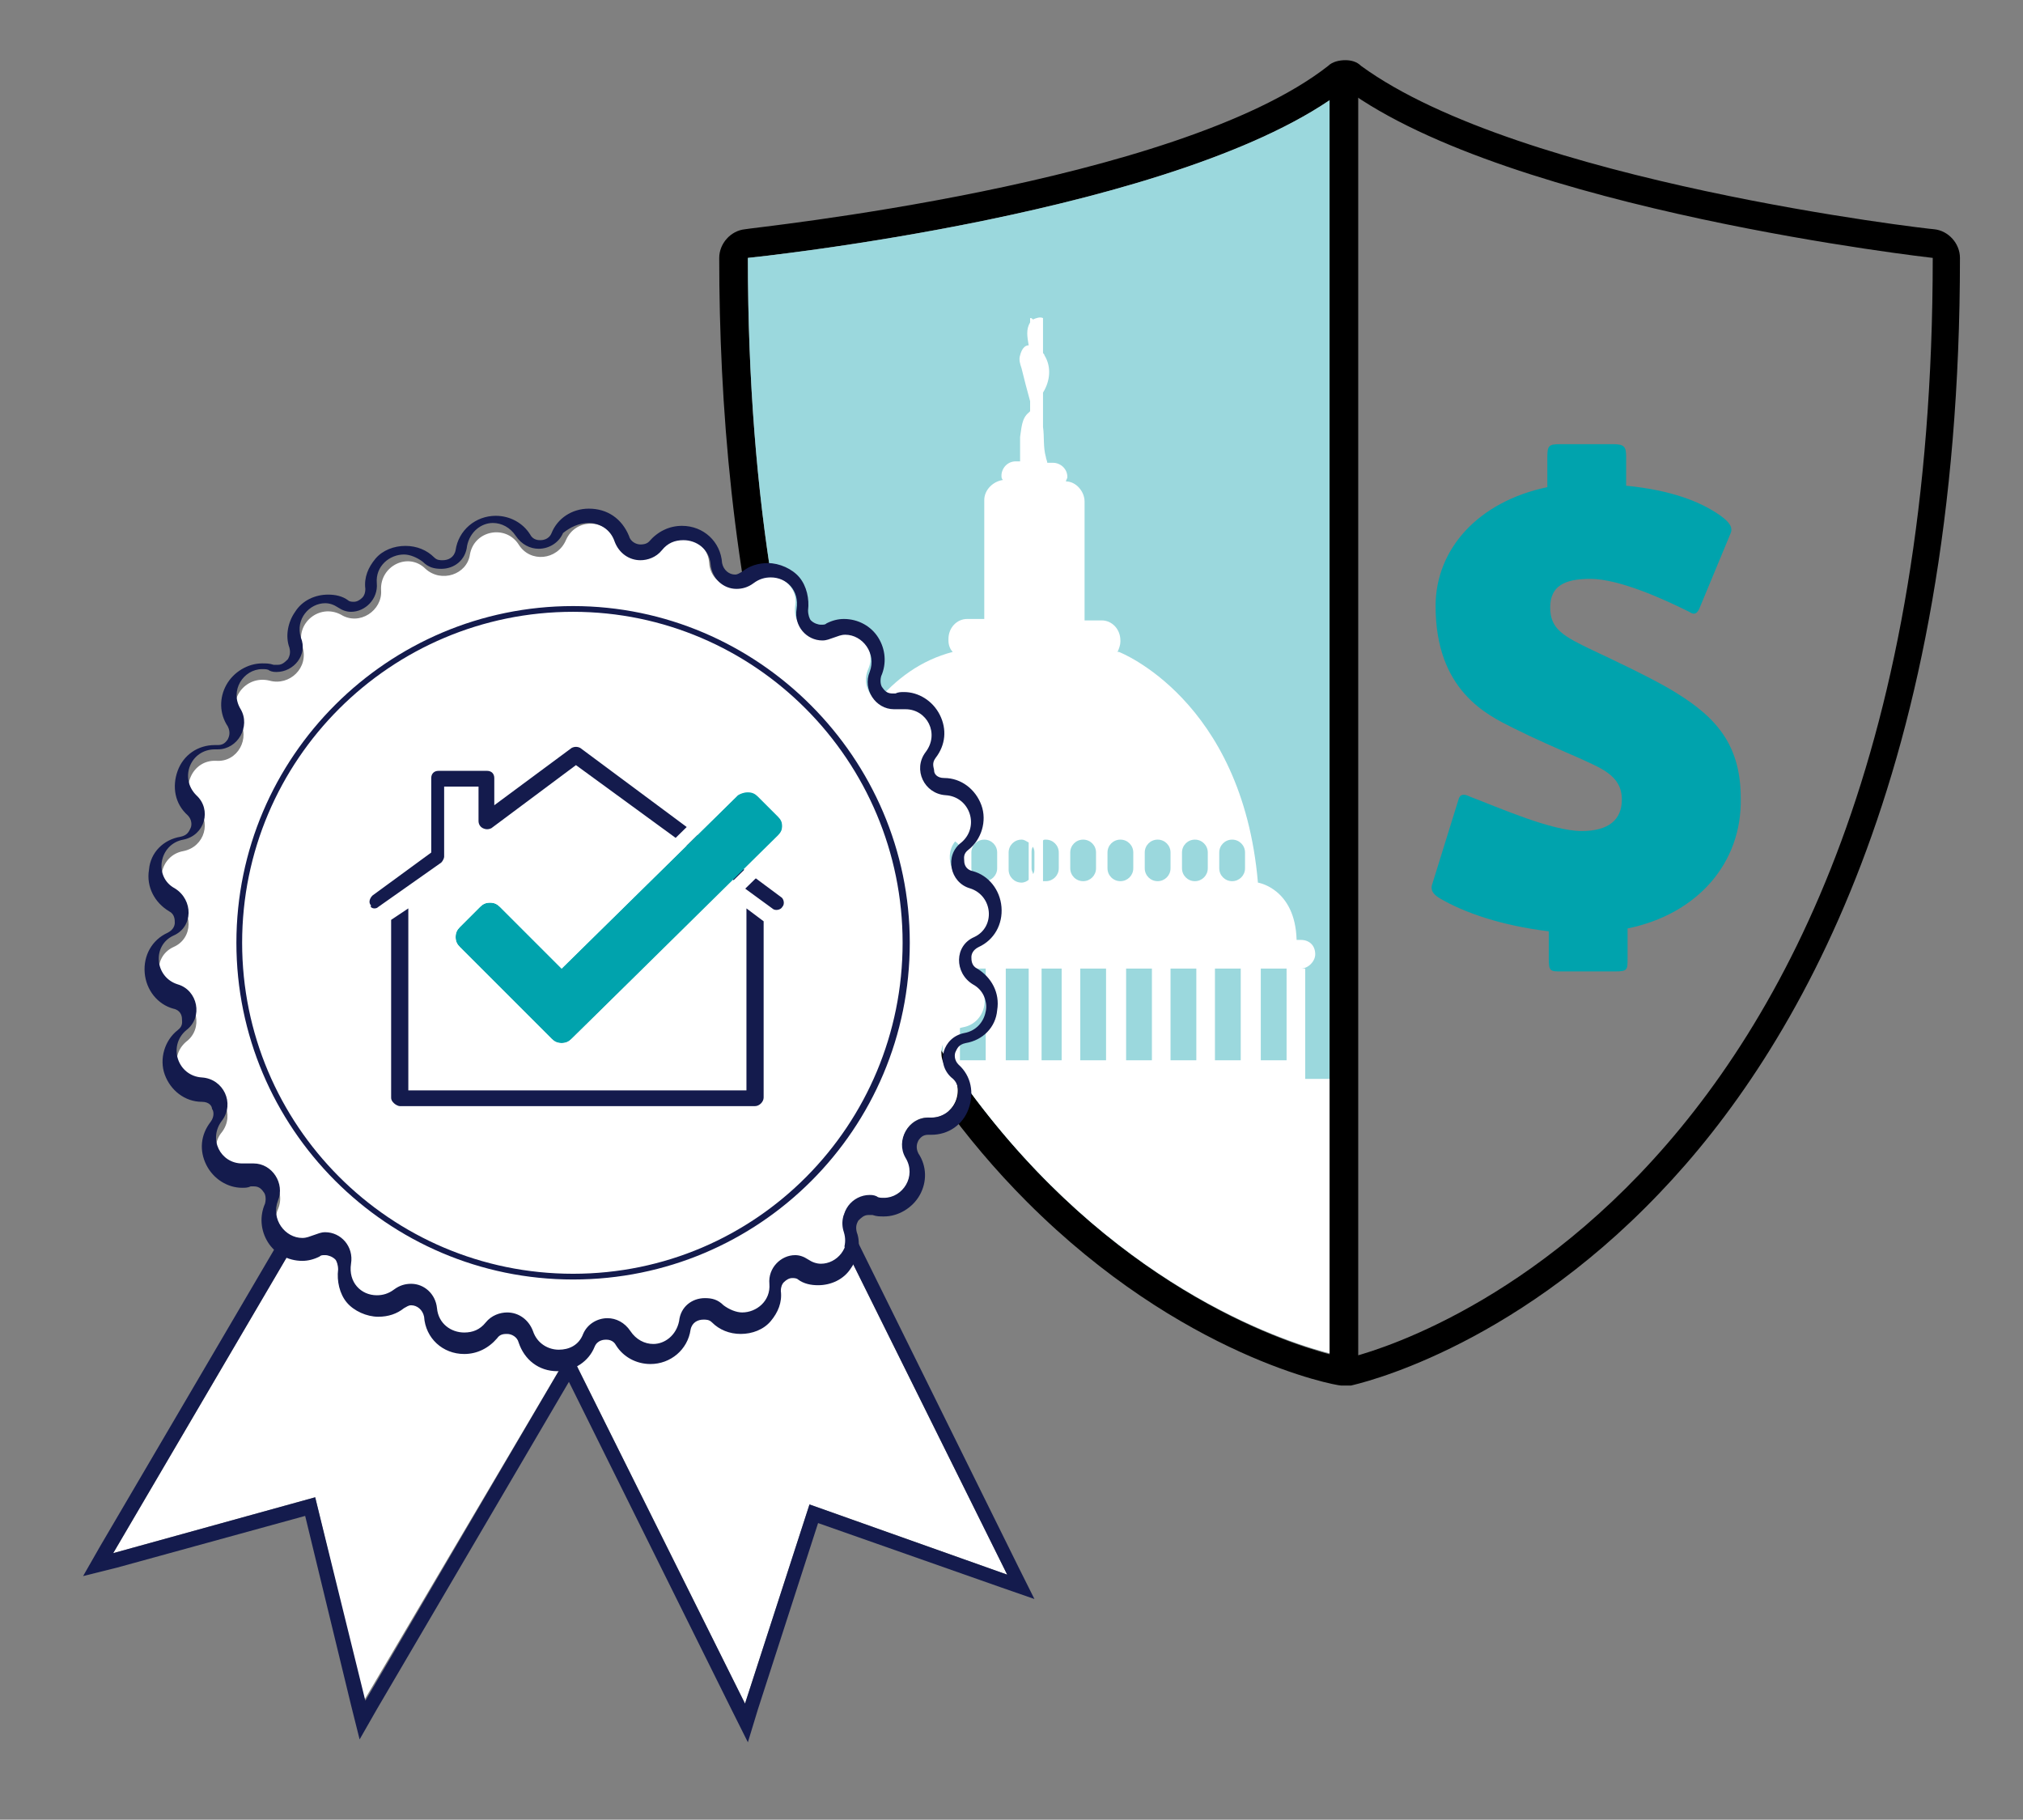
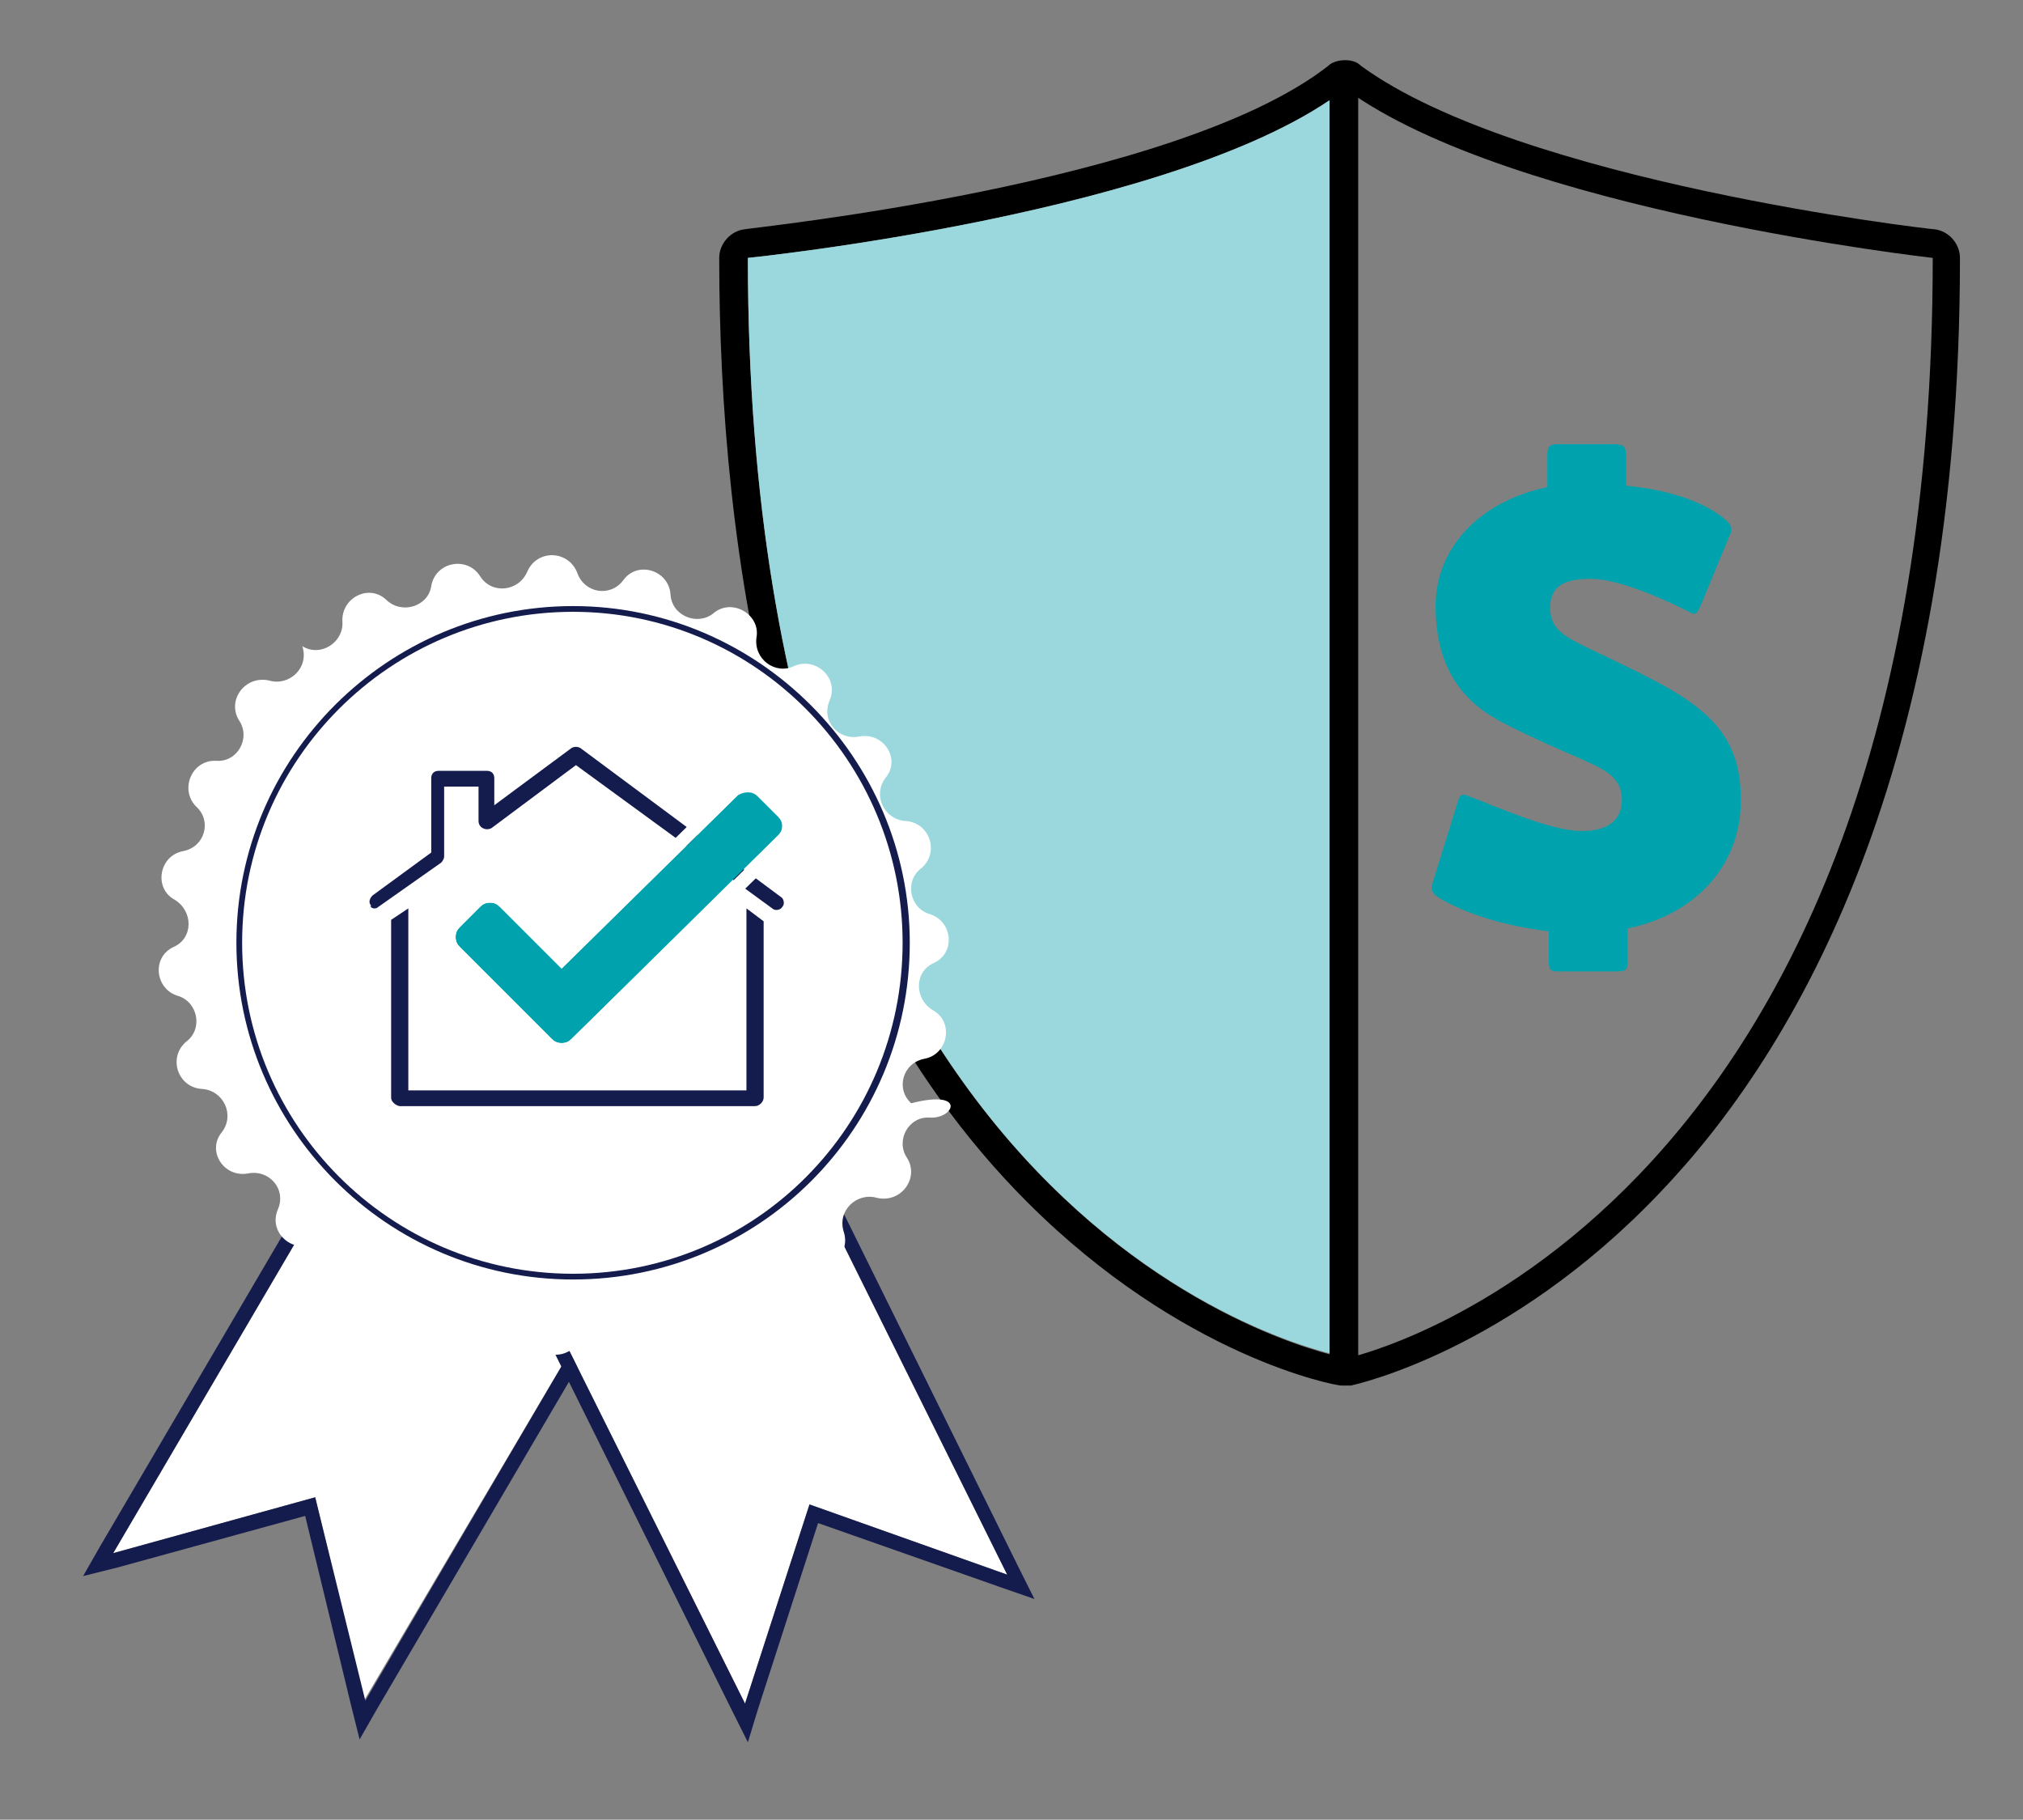
<svg xmlns="http://www.w3.org/2000/svg" xmlns:xlink="http://www.w3.org/1999/xlink" version="1.1" id="Layer_1" x="0px" y="0px" viewBox="0 0 141.2 127" style="enable-background:new 0 0 141.2 127;" xml:space="preserve">
  <rect x="0" y="0" width="141.2" height="127" fill="#808080" stroke="none" />
  <style type="text/css">
	.st0{fill:#00A3AD;}
	.st1{fill:#141B4D;}
	.st2{fill:#FFFFFF;}
	.st3{fill:#9BD8DD;}
	.st4{clip-path:url(#SVGID_2_);fill:#FFFFFF;}
</style>
  <g>
    <g>
      <path class="st0" d="M154.8,268c-15.2,0-27.6-12.4-27.6-27.6s12.4-27.6,27.6-27.6c15.2,0,27.6,12.4,27.6,27.6S170,268,154.8,268z" />
      <path class="st1" d="M154.8,213.8c14.7,0,26.6,11.9,26.6,26.6c0,14.7-11.9,26.6-26.6,26.6c-14.7,0-26.6-11.9-26.6-26.6    C128.2,225.7,140.1,213.8,154.8,213.8 M154.8,211.8c-15.8,0-28.6,12.8-28.6,28.6s12.8,28.6,28.6,28.6c15.8,0,28.6-12.8,28.6-28.6    S170.6,211.8,154.8,211.8L154.8,211.8z" />
    </g>
    <g>
      <path class="st2" d="M168.8,230.1c0,1.4-0.6,2.7-1.9,4l-0.2,0.2l-10.8,11.4c-2.3,2.4-4.3,4.3-5.9,5.6c-1.6,1.3-2.8,2-3.4,2    c-0.7,0-1.6-0.3-2.6-1c-1-0.7-1.7-1.3-2-2c-0.3-0.6-0.5-1.8-0.7-3.7s-0.3-3.9-0.3-6.1c0-1.2,0.5-2.3,1.5-3.3s2.1-1.5,3.3-1.5    c1.2,0,1.8,1.1,2.1,3.2c0,0.2,0,0.4,0.1,0.5c0.2,1.6,0.4,2.8,0.6,3.4s0.6,1,1,1c0.2,0,0.5-0.2,1-0.6c0.5-0.4,1.1-0.9,1.7-1.6    l11.1-11c0.9-0.9,1.8-1.6,2.5-2.1c0.7-0.5,1.4-0.7,1.9-0.7c0.4,0,0.7,0.1,0.8,0.4c0.2,0.3,0.2,0.8,0.2,1.5V230.1z" />
    </g>
  </g>
  <g>
    <path d="M93.9,6.2c11.6,8.5,41,11.8,41,11.8c0,68.1-40.9,76.8-40.9,76.8S52.2,87.6,52.2,18C52.2,18,82.7,14.9,93.9,6.2 M93.9,4.2   c-0.4,0-0.9,0.1-1.2,0.4C82.1,12.9,52.3,15.9,52,16c-1,0.1-1.8,1-1.8,2c0,20.2,3.7,48.1,21.5,65.9c10.8,10.8,21.5,12.8,21.9,12.8   c0.1,0,0.2,0,0.3,0c0.1,0,0.3,0,0.4,0c0.4-0.1,11-2.4,21.5-13.4c9.6-10,21-29.5,21-65.3c0-1-0.8-1.9-1.8-2c-0.3,0-28.9-3.3-40-11.4   C94.7,4.3,94.3,4.2,93.9,4.2L93.9,4.2z" />
    <path class="st3" d="M52.2,18c0,68,39.9,76.4,41.7,76.7V6.2C82.7,14.9,52.2,18,52.2,18z" />
    <g>
      <defs>
        <path id="SVGID_1_" d="M52.2,18c0,68,39.9,76.4,41.7,76.7V6.2C82.7,14.9,52.2,18,52.2,18z" />
      </defs>
      <clipPath id="SVGID_2_">
        <use xlink:href="#SVGID_1_" style="overflow:visible;" />
      </clipPath>
-       <path class="st4" d="M91.1,75.3V74v-6.4h-0.3c0.5,0,1-0.5,1-1c0-0.6-0.4-1-1-1h-0.3c-0.1-3.6-2.7-4-2.7-4    c-1.1-12.8-9.7-16.1-9.7-16.1h-0.1c0.1-0.2,0.2-0.5,0.2-0.7v-0.1c0-0.8-0.6-1.4-1.3-1.4h-1.2c0,0,0-0.1,0-0.1V35    c0-0.7-0.6-1.4-1.3-1.4c0-0.1,0.1-0.2,0.1-0.3c0-0.6-0.5-1-1-1h-0.4c0-0.1-0.1-0.3-0.1-0.4c-0.2-0.7-0.1-1.4-0.2-2.1v-2.4    c0.5-0.8,0.6-1.8,0.1-2.6c0-0.1-0.1-0.1-0.1-0.2v-2.4c-0.2-0.1-0.5,0-0.7,0.1c-0.1-0.1-0.1-0.1-0.2-0.1v0.3c0,0,0,0,0,0    c-0.3,0.5-0.2,1-0.1,1.6c-0.3,0-0.5,0.3-0.6,0.7c-0.1,0.3,0,0.6,0.1,0.9c0.2,0.8,0.4,1.6,0.6,2.3v0.7c0,0-0.1,0.1-0.1,0.1    c-0.5,0.4-0.5,1.1-0.6,1.7c0,0.6,0,1.2,0,1.7h-0.3c-0.6,0-1,0.5-1,1c0,0.1,0,0.2,0.1,0.3c-0.7,0.1-1.3,0.7-1.3,1.4v8.2    c0,0,0,0.1,0,0.1h-1.2c-0.7,0-1.3,0.6-1.3,1.4v0.1c0,0.3,0.1,0.6,0.3,0.8c-8.9,2.3-10.4,16.6-10.4,16.6c-2.1,0-2.1,3.4-2.1,3.4    h-0.3c-0.5,0-1,0.5-1,1c0,0.6,0.4,1,1,1h-0.3V74v1.2h-2.7v14.5h21.2l0.9,20.1h21.1V75.3H91.1z M56.3,74h-1.8v-6.4h1.8V74z     M57.5,59.5c0-0.5,0.4-0.9,0.9-0.9s0.9,0.4,0.9,0.9v1.1c0,0.5-0.4,0.9-0.9,0.9s-0.9-0.4-0.9-0.9V59.5z M59.5,74h-1.8v-6.4h1.8V74z     M60.1,60.6v-1.1c0-0.5,0.4-0.9,0.9-0.9c0.5,0,0.9,0.4,0.9,0.9v1.1c0,0.5-0.4,0.9-0.9,0.9C60.5,61.5,60.1,61.1,60.1,60.6z     M62.6,74h-1.8v-6.4h1.8V74z M62.7,60.6v-1.1c0-0.5,0.4-0.9,0.9-0.9c0.5,0,0.9,0.4,0.9,0.9v1.1c0,0.5-0.4,0.9-0.9,0.9    C63.1,61.5,62.7,61.1,62.7,60.6z M65.7,74H64v-6.4h1.8V74z M67.1,60.6c0,0.5-0.4,0.9-0.9,0.9c-0.5,0-0.9-0.4-0.9-0.9v-1.1    c0-0.5,0.4-0.9,0.9-0.9c0.5,0,0.9,0.4,0.9,0.9V60.6z M68.8,74h-1.8v-6.4h1.8V74z M69.6,60.6c0,0.5-0.4,0.9-0.9,0.9    s-0.9-0.4-0.9-0.9v-1.1c0-0.5,0.4-0.9,0.9-0.9s0.9,0.4,0.9,0.9V60.6z M73,58.6c0.5,0,0.9,0.4,0.9,0.9v1.1c0,0.5-0.4,0.9-0.9,0.9    c-0.1,0-0.2,0-0.2,0v-2.8C72.8,58.6,72.9,58.6,73,58.6z M72.2,59.5v1.1c0,0.1,0,0.3-0.1,0.4c0-0.1-0.1-0.2-0.1-0.4v-1.1    c0-0.1,0-0.3,0.1-0.4C72.2,59.3,72.2,59.4,72.2,59.5z M70.4,59.5c0-0.5,0.4-0.9,0.9-0.9c0.2,0,0.3,0.1,0.5,0.2v2.6    c-0.1,0.1-0.3,0.2-0.5,0.2c-0.5,0-0.9-0.4-0.9-0.9V59.5z M70.2,74v-6.4h1.6V74H70.2z M74.1,74h-1.4v-6.4h1.4V74z M74.7,60.6v-1.1    c0-0.5,0.4-0.9,0.9-0.9c0.5,0,0.9,0.4,0.9,0.9v1.1c0,0.5-0.4,0.9-0.9,0.9C75.1,61.5,74.7,61.1,74.7,60.6z M77.2,74h-1.8v-6.4h1.8    V74z M77.3,60.6v-1.1c0-0.5,0.4-0.9,0.9-0.9c0.5,0,0.9,0.4,0.9,0.9v1.1c0,0.5-0.4,0.9-0.9,0.9C77.7,61.5,77.3,61.1,77.3,60.6z     M80.4,74h-1.8v-6.4h1.8V74z M81.7,60.6c0,0.5-0.4,0.9-0.9,0.9c-0.5,0-0.9-0.4-0.9-0.9v-1.1c0-0.5,0.4-0.9,0.9-0.9    c0.5,0,0.9,0.4,0.9,0.9V60.6z M83.5,74h-1.8v-6.4h1.8V74z M84.3,60.6c0,0.5-0.4,0.9-0.9,0.9c-0.5,0-0.9-0.4-0.9-0.9v-1.1    c0-0.5,0.4-0.9,0.9-0.9c0.5,0,0.9,0.4,0.9,0.9V60.6z M86.6,74h-1.8v-6.4h1.8V74z M86.9,60.6c0,0.5-0.4,0.9-0.9,0.9    c-0.5,0-0.9-0.4-0.9-0.9v-1.1c0-0.5,0.4-0.9,0.9-0.9c0.5,0,0.9,0.4,0.9,0.9V60.6z M89.7,74H88v-6.4h1.8V74z" />
    </g>
    <g>
      <path class="st0" d="M113.6,64.8v2.1c0,0.8,0,0.9-0.9,0.9H109c-0.8,0-0.9,0-0.9-0.9V65c-3.3-0.4-5.9-1.3-7.6-2.3    c-0.5-0.3-0.7-0.6-0.5-1.1l1.8-5.8c0.1-0.4,0.4-0.4,0.8-0.2c2.1,0.8,5.7,2.4,7.8,2.4c1.9,0,2.8-0.8,2.8-2.2c0-1.7-1.5-2.2-3-2.9    c-1.6-0.7-3-1.3-4.6-2.1c-1.8-0.9-5.4-2.6-5.4-8.5c0-4,3-7.3,7.8-8.3v-2.1c0-0.8,0.1-0.9,0.9-0.9h3.7c0.8,0,0.9,0.2,0.9,0.9v2    c3.1,0.3,5.2,1.1,6.6,2.1c0.4,0.3,0.9,0.7,0.7,1.2l-2.2,5.3c-0.2,0.4-0.4,0.4-0.7,0.2c-1.8-0.9-4.9-2.3-6.9-2.3    c-1.8,0-2.8,0.5-2.8,2s0.9,2,3,3c1.5,0.7,3.8,1.8,5.2,2.6c3.1,1.8,5.1,3.7,5.1,7.7C121.6,60.2,118.5,63.8,113.6,64.8z" />
    </g>
    <path d="M93.8,95.7c-0.6,0-1-0.4-1-1V6.2c0-0.6,0.4-1,1-1s1,0.4,1,1v88.5C94.8,95.2,94.4,95.7,93.8,95.7z" />
    <g>
      <polygon class="st2" points="22.8,83 7.9,108.4 22,104.5 25.4,118.7 40.4,93.3   " />
      <path class="st1" d="M22.8,83l17.6,10.3l-14.9,25.4L22,104.5l-14.1,3.9L22.8,83 M22.4,81.6l-0.5,0.9L7,107.9L5.8,110l2.4-0.6    l13.1-3.6l3.2,13.2l0.6,2.4l1.2-2.1l14.9-25.4l0.5-0.9l-0.9-0.5L23.3,82.2L22.4,81.6L22.4,81.6z" />
    </g>
    <g>
      <polygon class="st2" points="38.9,92.6 52,118.9 56.5,105 70.3,109.9 57.2,83.5   " />
      <path class="st1" d="M57.2,83.5l13.1,26.4L56.5,105L52,118.9L38.9,92.6L57.2,83.5 M57.6,82.2l-0.9,0.4l-18.3,9.1l-0.9,0.4L38,93    l13.1,26.4l1.1,2.2l0.7-2.3l4.2-13l12.8,4.5l2.3,0.8l-1.1-2.2L58.1,83.1L57.6,82.2L57.6,82.2z" />
    </g>
    <g>
      <g>
-         <path class="st2" d="M64.9,78L64.9,78c-1.5-0.1-2.4,1.6-1.6,2.8l0,0c0.9,1.4-0.4,3.2-2.1,2.8l0,0c-1.4-0.4-2.8,0.9-2.3,2.4l0,0     c0.5,1.6-1.2,3-2.7,2.2h0c-1.3-0.8-2.9,0.3-2.8,1.7v0c0.1,1.7-1.9,2.7-3.1,1.5l0,0c-1.1-1-2.9-0.4-3.1,1l0,0     c-0.3,1.7-2.5,2.1-3.4,0.7l0,0c-0.8-1.3-2.7-1.1-3.3,0.3l0,0c-0.7,1.6-2.9,1.5-3.5-0.1v0c-0.5-1.4-2.3-1.7-3.2-0.5l0,0     c-1,1.4-3.2,0.7-3.3-1v0c-0.1-1.5-1.9-2.2-3-1.3l0,0c-1.3,1.1-3.3-0.1-3-1.7l0,0c0.2-1.5-1.3-2.6-2.6-2l0,0     c-1.5,0.7-3.2-0.8-2.5-2.4l0,0c0.6-1.4-0.6-2.8-2.1-2.5h0c-1.7,0.3-2.9-1.6-1.8-2.9h0c0.9-1.2,0.1-2.9-1.4-3h0     c-1.7-0.1-2.4-2.2-1.1-3.3h0c1.2-0.9,0.8-2.8-0.6-3.2l0,0c-1.6-0.5-1.8-2.7-0.3-3.4h0c1.4-0.6,1.4-2.5,0.1-3.3l0,0     c-1.5-0.8-1.1-3.1,0.6-3.4h0c1.5-0.3,2-2.1,0.9-3.1l0,0c-1.2-1.2-0.3-3.3,1.4-3.2h0c1.5,0.1,2.4-1.6,1.6-2.8l0,0     c-0.9-1.4,0.4-3.2,2.1-2.8l0,0c1.4,0.4,2.8-0.9,2.3-2.4l0,0c-0.5-1.6,1.2-3,2.7-2.2l0,0c1.3,0.8,2.9-0.3,2.8-1.7v0     c-0.1-1.7,1.9-2.7,3.1-1.5l0,0c1.1,1,2.9,0.4,3.1-1l0,0c0.3-1.7,2.5-2.1,3.4-0.7l0,0c0.8,1.3,2.7,1.1,3.3-0.3l0,0     c0.7-1.6,2.9-1.5,3.5,0.1l0,0c0.5,1.4,2.3,1.7,3.2,0.5l0,0c1-1.4,3.2-0.7,3.3,1v0c0.1,1.5,1.9,2.2,3,1.3l0,0     c1.3-1.1,3.3,0.1,3,1.7l0,0c-0.2,1.5,1.3,2.6,2.6,2l0,0c1.5-0.7,3.2,0.8,2.5,2.4l0,0c-0.6,1.4,0.6,2.8,2.1,2.5h0     c1.7-0.3,2.9,1.6,1.8,2.9l0,0c-0.9,1.2-0.1,2.9,1.4,3h0c1.7,0.1,2.4,2.2,1.1,3.3l0,0c-1.2,0.9-0.8,2.8,0.6,3.2l0,0     c1.6,0.5,1.8,2.7,0.3,3.4h0c-1.4,0.6-1.4,2.5-0.1,3.3v0c1.5,0.8,1.1,3.1-0.6,3.4h0c-1.5,0.3-2,2.1-0.9,3.1l0,0     C67.5,76,66.6,78.1,64.9,78z" />
-         <path class="st1" d="M41.1,36.5c0.7,0,1.5,0.4,1.8,1.3c0.3,0.8,1,1.3,1.8,1.3c0.5,0,1.1-0.2,1.5-0.7v0c0.4-0.5,0.9-0.7,1.5-0.7     c0.9,0,1.8,0.6,1.9,1.7v0c0.1,1,0.9,1.7,1.8,1.7c0.4,0,0.8-0.1,1.2-0.4c0.4-0.3,0.8-0.4,1.2-0.4c1.1,0,2,0.9,1.8,2.2h0     c-0.2,1.2,0.7,2.2,1.8,2.2c0.3,0,0.5-0.1,0.8-0.2c0.3-0.1,0.5-0.2,0.8-0.2c1.2,0,2.2,1.3,1.7,2.6h0c-0.5,1.2,0.4,2.6,1.7,2.6     c0.1,0,0.3,0,0.4,0c0.1,0,0.3,0,0.4,0c1.5,0,2.4,1.7,1.4,3c-0.9,1.2-0.1,2.9,1.4,3c1.7,0.1,2.4,2.2,1.1,3.3h0     c-1.2,0.9-0.8,2.8,0.6,3.2c1.6,0.5,1.8,2.7,0.3,3.4h0c-1.4,0.6-1.4,2.5-0.1,3.3h0c1.5,0.8,1.1,3.1-0.6,3.4     c-1.5,0.3-2,2.1-0.9,3.1C67.5,76,66.6,78,65,78c0,0-0.1,0-0.1,0c0,0-0.1,0-0.1,0c-1.4,0-2.3,1.6-1.6,2.8c0.8,1.3-0.2,2.8-1.5,2.8     c-0.2,0-0.4,0-0.5-0.1c-0.2-0.1-0.4-0.1-0.5-0.1c-1.2,0-2.2,1.2-1.7,2.4v0c0.4,1.3-0.6,2.4-1.7,2.4c-0.3,0-0.6-0.1-0.9-0.3     c-0.3-0.2-0.6-0.3-0.9-0.3c-1,0-1.9,0.9-1.8,2c0.1,1.2-0.9,2-1.9,2c-0.4,0-0.9-0.2-1.3-0.5v0c-0.4-0.4-0.8-0.5-1.3-0.5     c-0.9,0-1.7,0.6-1.8,1.6h0c-0.2,1-1,1.6-1.8,1.6c-0.6,0-1.2-0.3-1.6-0.9c-0.4-0.6-1-0.9-1.6-0.9c-0.7,0-1.4,0.4-1.7,1.1     c-0.3,0.8-1,1.1-1.7,1.1c-0.7,0-1.5-0.4-1.8-1.3c-0.3-0.8-1-1.3-1.8-1.3c-0.5,0-1.1,0.2-1.5,0.7c-0.4,0.5-0.9,0.7-1.5,0.7     c-0.9,0-1.8-0.6-1.9-1.7c-0.1-1-0.9-1.7-1.8-1.7c-0.4,0-0.8,0.1-1.2,0.4v0c-0.4,0.3-0.8,0.4-1.2,0.4c-1.1,0-2-0.9-1.8-2.2v0     c0.2-1.2-0.7-2.2-1.8-2.2c-0.3,0-0.5,0.1-0.8,0.2v0c-0.3,0.1-0.5,0.2-0.8,0.2c-1.2,0-2.2-1.3-1.7-2.6c0.5-1.2-0.4-2.6-1.7-2.6     c-0.1,0-0.3,0-0.4,0h0c-0.1,0-0.3,0-0.4,0c-1.5,0-2.4-1.7-1.4-3c0.9-1.2,0.1-2.9-1.4-3c-1.7-0.1-2.4-2.2-1.1-3.3     c1.2-0.9,0.8-2.8-0.6-3.2c-1.6-0.5-1.8-2.7-0.3-3.4h0c1.4-0.6,1.4-2.5,0.1-3.3c-1.5-0.8-1.1-3.1,0.6-3.4h0c1.5-0.3,2-2.1,0.9-3.1     v0c-1.2-1.2-0.4-3.2,1.3-3.2c0,0,0.1,0,0.1,0c0,0,0.1,0,0.1,0c1.4,0,2.3-1.6,1.6-2.8c-0.8-1.3,0.2-2.8,1.5-2.8     c0.2,0,0.4,0,0.5,0.1c0.2,0.1,0.4,0.1,0.5,0.1c1.2,0,2.2-1.2,1.7-2.4c-0.4-1.3,0.6-2.4,1.7-2.4c0.3,0,0.6,0.1,0.9,0.3     c0.3,0.2,0.6,0.3,0.9,0.3c1,0,1.9-0.9,1.8-2c-0.1-1.2,0.9-2,1.9-2c0.4,0,0.9,0.2,1.3,0.5c0.4,0.4,0.8,0.5,1.3,0.5     c0.9,0,1.7-0.6,1.8-1.6v0c0.2-1,1-1.6,1.8-1.6c0.6,0,1.2,0.3,1.6,0.9c0.4,0.6,1,0.9,1.6,0.9c0.7,0,1.4-0.4,1.7-1.1v0     C39.8,36.8,40.4,36.5,41.1,36.5 M41.1,35.5c-1.2,0-2.2,0.7-2.6,1.7c-0.2,0.5-0.7,0.5-0.8,0.5c-0.1,0-0.5,0-0.7-0.4     c-0.5-0.8-1.4-1.3-2.4-1.3c-1.4,0-2.6,1-2.8,2.4c-0.1,0.5-0.5,0.7-0.9,0.7c-0.2,0-0.4,0-0.6-0.2c-0.5-0.5-1.2-0.8-2-0.8     c-0.8,0-1.6,0.3-2.1,0.9c-0.5,0.6-0.8,1.3-0.7,2.1c0,0.3-0.1,0.5-0.2,0.6c-0.2,0.2-0.4,0.3-0.6,0.3c-0.1,0-0.3,0-0.4-0.1     c-0.4-0.3-0.9-0.4-1.4-0.4c-0.9,0-1.8,0.4-2.3,1.2c-0.5,0.7-0.7,1.7-0.4,2.5c0.1,0.4,0,0.6-0.1,0.8c-0.2,0.2-0.4,0.4-0.7,0.4     c-0.1,0-0.2,0-0.3,0c-0.3-0.1-0.5-0.1-0.8-0.1c-1,0-2,0.6-2.5,1.5c-0.5,0.9-0.5,2,0.1,2.9c0.2,0.4,0.1,0.7,0,0.9     c-0.2,0.3-0.4,0.4-0.7,0.4c-0.1,0-0.1,0-0.2,0c-1.2,0-2.2,0.7-2.6,1.8c-0.4,1.1-0.2,2.3,0.7,3.1c0.3,0.3,0.3,0.7,0.2,0.9     s-0.2,0.5-0.7,0.6c-1.2,0.2-2.1,1.1-2.2,2.3c-0.2,1.2,0.4,2.3,1.4,2.9c0.4,0.2,0.4,0.6,0.4,0.8c0,0.2-0.1,0.5-0.5,0.7     c-1.1,0.5-1.7,1.6-1.6,2.8s0.9,2.2,2,2.5c0.5,0.1,0.6,0.5,0.6,0.7c0,0.2,0.1,0.5-0.3,0.8c-0.9,0.7-1.3,2-0.9,3.1     c0.4,1.1,1.4,1.9,2.6,1.9c0.5,0,0.7,0.3,0.7,0.5c0.1,0.1,0.2,0.5-0.1,0.9c-0.7,0.9-0.8,2-0.3,3c0.5,1,1.5,1.6,2.5,1.6     c0.2,0,0.4,0,0.6-0.1c0.1,0,0.1,0,0.2,0c0.3,0,0.5,0.1,0.7,0.4c0.1,0.1,0.2,0.4,0.1,0.8c-0.4,0.9-0.3,1.9,0.2,2.7     c0.5,0.8,1.4,1.3,2.4,1.3c0.4,0,0.8-0.1,1.2-0.3c0.1-0.1,0.2-0.1,0.4-0.1c0.2,0,0.5,0.1,0.7,0.3c0.1,0.1,0.2,0.4,0.2,0.7     c-0.1,0.8,0.1,1.7,0.6,2.3c0.5,0.6,1.4,1,2.2,1c0.7,0,1.3-0.2,1.8-0.6c0.2-0.1,0.3-0.2,0.5-0.2c0.4,0,0.8,0.3,0.9,0.8     c0.1,1.5,1.3,2.6,2.8,2.6c0.9,0,1.7-0.4,2.3-1.1c0.2-0.3,0.5-0.3,0.7-0.3c0.3,0,0.7,0.2,0.8,0.6c0.4,1.2,1.4,2,2.7,2     c1.2,0,2.2-0.7,2.6-1.7c0.2-0.5,0.7-0.5,0.8-0.5c0.1,0,0.5,0,0.7,0.4c0.5,0.8,1.4,1.3,2.4,1.3c1.4,0,2.6-1,2.8-2.4     c0.1-0.5,0.5-0.7,0.9-0.7c0.2,0,0.4,0,0.6,0.2c0.5,0.5,1.2,0.8,2,0.8c0.8,0,1.6-0.3,2.1-0.9c0.5-0.6,0.8-1.3,0.7-2.1     c0-0.3,0.1-0.5,0.2-0.6c0.2-0.2,0.4-0.3,0.6-0.3c0.1,0,0.3,0,0.4,0.1c0.4,0.3,0.9,0.4,1.4,0.4c0.9,0,1.8-0.4,2.3-1.2     c0.5-0.7,0.7-1.7,0.4-2.5c-0.1-0.4,0-0.6,0.1-0.8c0.2-0.2,0.4-0.4,0.7-0.4c0.1,0,0.2,0,0.3,0c0.3,0.1,0.5,0.1,0.8,0.1     c1,0,2-0.6,2.5-1.5c0.5-0.9,0.5-2-0.1-2.9c-0.2-0.4-0.1-0.7,0-0.9c0.2-0.3,0.4-0.4,0.7-0.4c0.1,0,0.1,0,0.2,0     c1.2,0,2.2-0.7,2.6-1.8c0.4-1.1,0.2-2.3-0.7-3.1c-0.3-0.3-0.3-0.7-0.2-0.9s0.2-0.5,0.7-0.6c1.2-0.2,2.1-1.1,2.2-2.3     c0.2-1.2-0.4-2.3-1.4-2.9c-0.4-0.2-0.4-0.6-0.4-0.8s0.1-0.5,0.5-0.7c1.1-0.5,1.7-1.6,1.6-2.8c-0.1-1.2-0.9-2.2-2-2.5     c-0.5-0.1-0.6-0.5-0.6-0.7c0-0.2-0.1-0.5,0.3-0.8c0.9-0.7,1.3-2,0.9-3.1c-0.4-1.1-1.4-1.9-2.6-1.9c-0.5,0-0.7-0.3-0.7-0.5     s-0.2-0.5,0.1-0.9c0.7-0.9,0.8-2,0.3-3c-0.5-1-1.5-1.6-2.5-1.6c-0.2,0-0.4,0-0.6,0.1c-0.1,0-0.1,0-0.2,0c-0.3,0-0.5-0.1-0.7-0.4     c-0.1-0.1-0.2-0.4-0.1-0.8c0.4-0.9,0.3-1.9-0.2-2.7c-0.5-0.8-1.4-1.3-2.4-1.3c-0.4,0-0.8,0.1-1.2,0.3c-0.1,0.1-0.2,0.1-0.4,0.1     c-0.2,0-0.5-0.1-0.7-0.3c-0.1-0.1-0.2-0.4-0.2-0.7c0.1-0.8-0.1-1.7-0.6-2.3c-0.5-0.6-1.4-1-2.2-1c-0.7,0-1.3,0.2-1.8,0.6     c-0.2,0.1-0.3,0.2-0.5,0.2c-0.4,0-0.8-0.3-0.9-0.8c-0.1-1.5-1.3-2.6-2.8-2.6c-0.9,0-1.7,0.4-2.3,1.1C45.1,38,44.8,38,44.7,38     c-0.3,0-0.7-0.2-0.8-0.6C43.4,36.2,42.4,35.5,41.1,35.5L41.1,35.5z" />
+         <path class="st2" d="M64.9,78L64.9,78c-1.5-0.1-2.4,1.6-1.6,2.8l0,0c0.9,1.4-0.4,3.2-2.1,2.8l0,0c-1.4-0.4-2.8,0.9-2.3,2.4l0,0     c0.5,1.6-1.2,3-2.7,2.2h0c-1.3-0.8-2.9,0.3-2.8,1.7v0c0.1,1.7-1.9,2.7-3.1,1.5l0,0c-1.1-1-2.9-0.4-3.1,1l0,0     c-0.3,1.7-2.5,2.1-3.4,0.7l0,0c-0.8-1.3-2.7-1.1-3.3,0.3l0,0c-0.7,1.6-2.9,1.5-3.5-0.1v0c-0.5-1.4-2.3-1.7-3.2-0.5l0,0     c-1,1.4-3.2,0.7-3.3-1v0c-0.1-1.5-1.9-2.2-3-1.3l0,0c-1.3,1.1-3.3-0.1-3-1.7l0,0c0.2-1.5-1.3-2.6-2.6-2l0,0     c-1.5,0.7-3.2-0.8-2.5-2.4l0,0c0.6-1.4-0.6-2.8-2.1-2.5h0c-1.7,0.3-2.9-1.6-1.8-2.9h0c0.9-1.2,0.1-2.9-1.4-3h0     c-1.7-0.1-2.4-2.2-1.1-3.3h0c1.2-0.9,0.8-2.8-0.6-3.2l0,0c-1.6-0.5-1.8-2.7-0.3-3.4h0c1.4-0.6,1.4-2.5,0.1-3.3l0,0     c-1.5-0.8-1.1-3.1,0.6-3.4h0c1.5-0.3,2-2.1,0.9-3.1l0,0c-1.2-1.2-0.3-3.3,1.4-3.2h0c1.5,0.1,2.4-1.6,1.6-2.8l0,0     c-0.9-1.4,0.4-3.2,2.1-2.8l0,0c1.4,0.4,2.8-0.9,2.3-2.4l0,0l0,0c1.3,0.8,2.9-0.3,2.8-1.7v0     c-0.1-1.7,1.9-2.7,3.1-1.5l0,0c1.1,1,2.9,0.4,3.1-1l0,0c0.3-1.7,2.5-2.1,3.4-0.7l0,0c0.8,1.3,2.7,1.1,3.3-0.3l0,0     c0.7-1.6,2.9-1.5,3.5,0.1l0,0c0.5,1.4,2.3,1.7,3.2,0.5l0,0c1-1.4,3.2-0.7,3.3,1v0c0.1,1.5,1.9,2.2,3,1.3l0,0     c1.3-1.1,3.3,0.1,3,1.7l0,0c-0.2,1.5,1.3,2.6,2.6,2l0,0c1.5-0.7,3.2,0.8,2.5,2.4l0,0c-0.6,1.4,0.6,2.8,2.1,2.5h0     c1.7-0.3,2.9,1.6,1.8,2.9l0,0c-0.9,1.2-0.1,2.9,1.4,3h0c1.7,0.1,2.4,2.2,1.1,3.3l0,0c-1.2,0.9-0.8,2.8,0.6,3.2l0,0     c1.6,0.5,1.8,2.7,0.3,3.4h0c-1.4,0.6-1.4,2.5-0.1,3.3v0c1.5,0.8,1.1,3.1-0.6,3.4h0c-1.5,0.3-2,2.1-0.9,3.1l0,0     C67.5,76,66.6,78.1,64.9,78z" />
      </g>
    </g>
    <path class="st1" d="M40,89.3c-13,0-23.5-10.6-23.5-23.5c0-13,10.6-23.5,23.5-23.5s23.5,10.6,23.5,23.5C63.5,78.8,53,89.3,40,89.3z    M40,42.7c-12.7,0-23.1,10.3-23.1,23.1c0,12.7,10.3,23.1,23.1,23.1S63,78.5,63,65.8C63,53.1,52.7,42.7,40,42.7z" />
    <path class="st1" d="M26.1,63.4c0.1,0,0.2,0,0.3-0.1l4.4-3.1c0.1-0.1,0.2-0.3,0.2-0.4v-4.9h2.4v2.4c0,0.2,0.1,0.4,0.3,0.5   c0.2,0.1,0.4,0.1,0.6,0l5.9-4.4l13.7,10c0.2,0.2,0.6,0.1,0.7-0.1c0.2-0.2,0.1-0.6-0.1-0.7L40.5,52.2c-0.2-0.1-0.4-0.1-0.6,0l-5.4,4   v-1.9c0-0.3-0.2-0.5-0.5-0.5h-3.4c-0.3,0-0.5,0.2-0.5,0.5v5.2l-4.1,3c-0.2,0.2-0.3,0.5-0.1,0.7C25.8,63.3,26,63.4,26.1,63.4z" />
    <path class="st1" d="M52.1,63.4v12.7H28.5l0-11.6l0-1.1l-1.2,0.8l0,0.2l0,12.2c0,0.2,0.1,0.3,0.2,0.4c0.1,0.1,0.3,0.2,0.4,0.2h24.8   c0.3,0,0.6-0.3,0.6-0.6V64.3L52.1,63.4z" />
    <g>
      <path class="st0" d="M32.1,66.1c-0.2-0.2-0.3-0.4-0.3-0.7s0.1-0.5,0.3-0.7l1.4-1.4c0.2-0.2,0.4-0.3,0.7-0.3s0.5,0.1,0.7,0.3    l4.3,4.3l12.3-12.1c0.2-0.2,0.4-0.3,0.7-0.3s0.5,0.1,0.7,0.3l1.4,1.4c0.2,0.2,0.3,0.4,0.3,0.7s-0.1,0.5-0.3,0.7L39.9,72.5    c-0.2,0.2-0.4,0.3-0.7,0.3c-0.3,0-0.5-0.1-0.7-0.3L32.1,66.1z" />
      <path class="st2" d="M52.2,55.3c0.3,0,0.5,0.1,0.7,0.3l1.4,1.4c0.2,0.2,0.3,0.4,0.3,0.7s-0.1,0.5-0.3,0.7L39.9,72.5    c-0.2,0.2-0.4,0.3-0.7,0.3s-0.5-0.1-0.7-0.3l-6.4-6.4c-0.2-0.2-0.3-0.4-0.3-0.7s0.1-0.5,0.3-0.7l1.4-1.4c0.2-0.2,0.4-0.3,0.7-0.3    c0.3,0,0.5,0.1,0.7,0.3l4.3,4.3l12.3-12.1C51.7,55.4,51.9,55.3,52.2,55.3 M52.2,54.3c-0.5,0-1,0.2-1.4,0.6L39.2,66.3l-3.6-3.6    c-0.4-0.4-0.9-0.6-1.4-0.6c-0.5,0-1,0.2-1.4,0.6L31.4,64c-0.4,0.4-0.6,0.9-0.6,1.4c0,0.5,0.2,1,0.6,1.4l6.4,6.4    c0.4,0.4,0.9,0.6,1.4,0.6c0.6,0,1-0.2,1.4-0.6L55,59.1c0.4-0.4,0.6-0.9,0.6-1.4c0-0.5-0.2-1-0.6-1.4l-1.4-1.4    C53.2,54.5,52.8,54.3,52.2,54.3L52.2,54.3z" />
    </g>
  </g>
</svg>